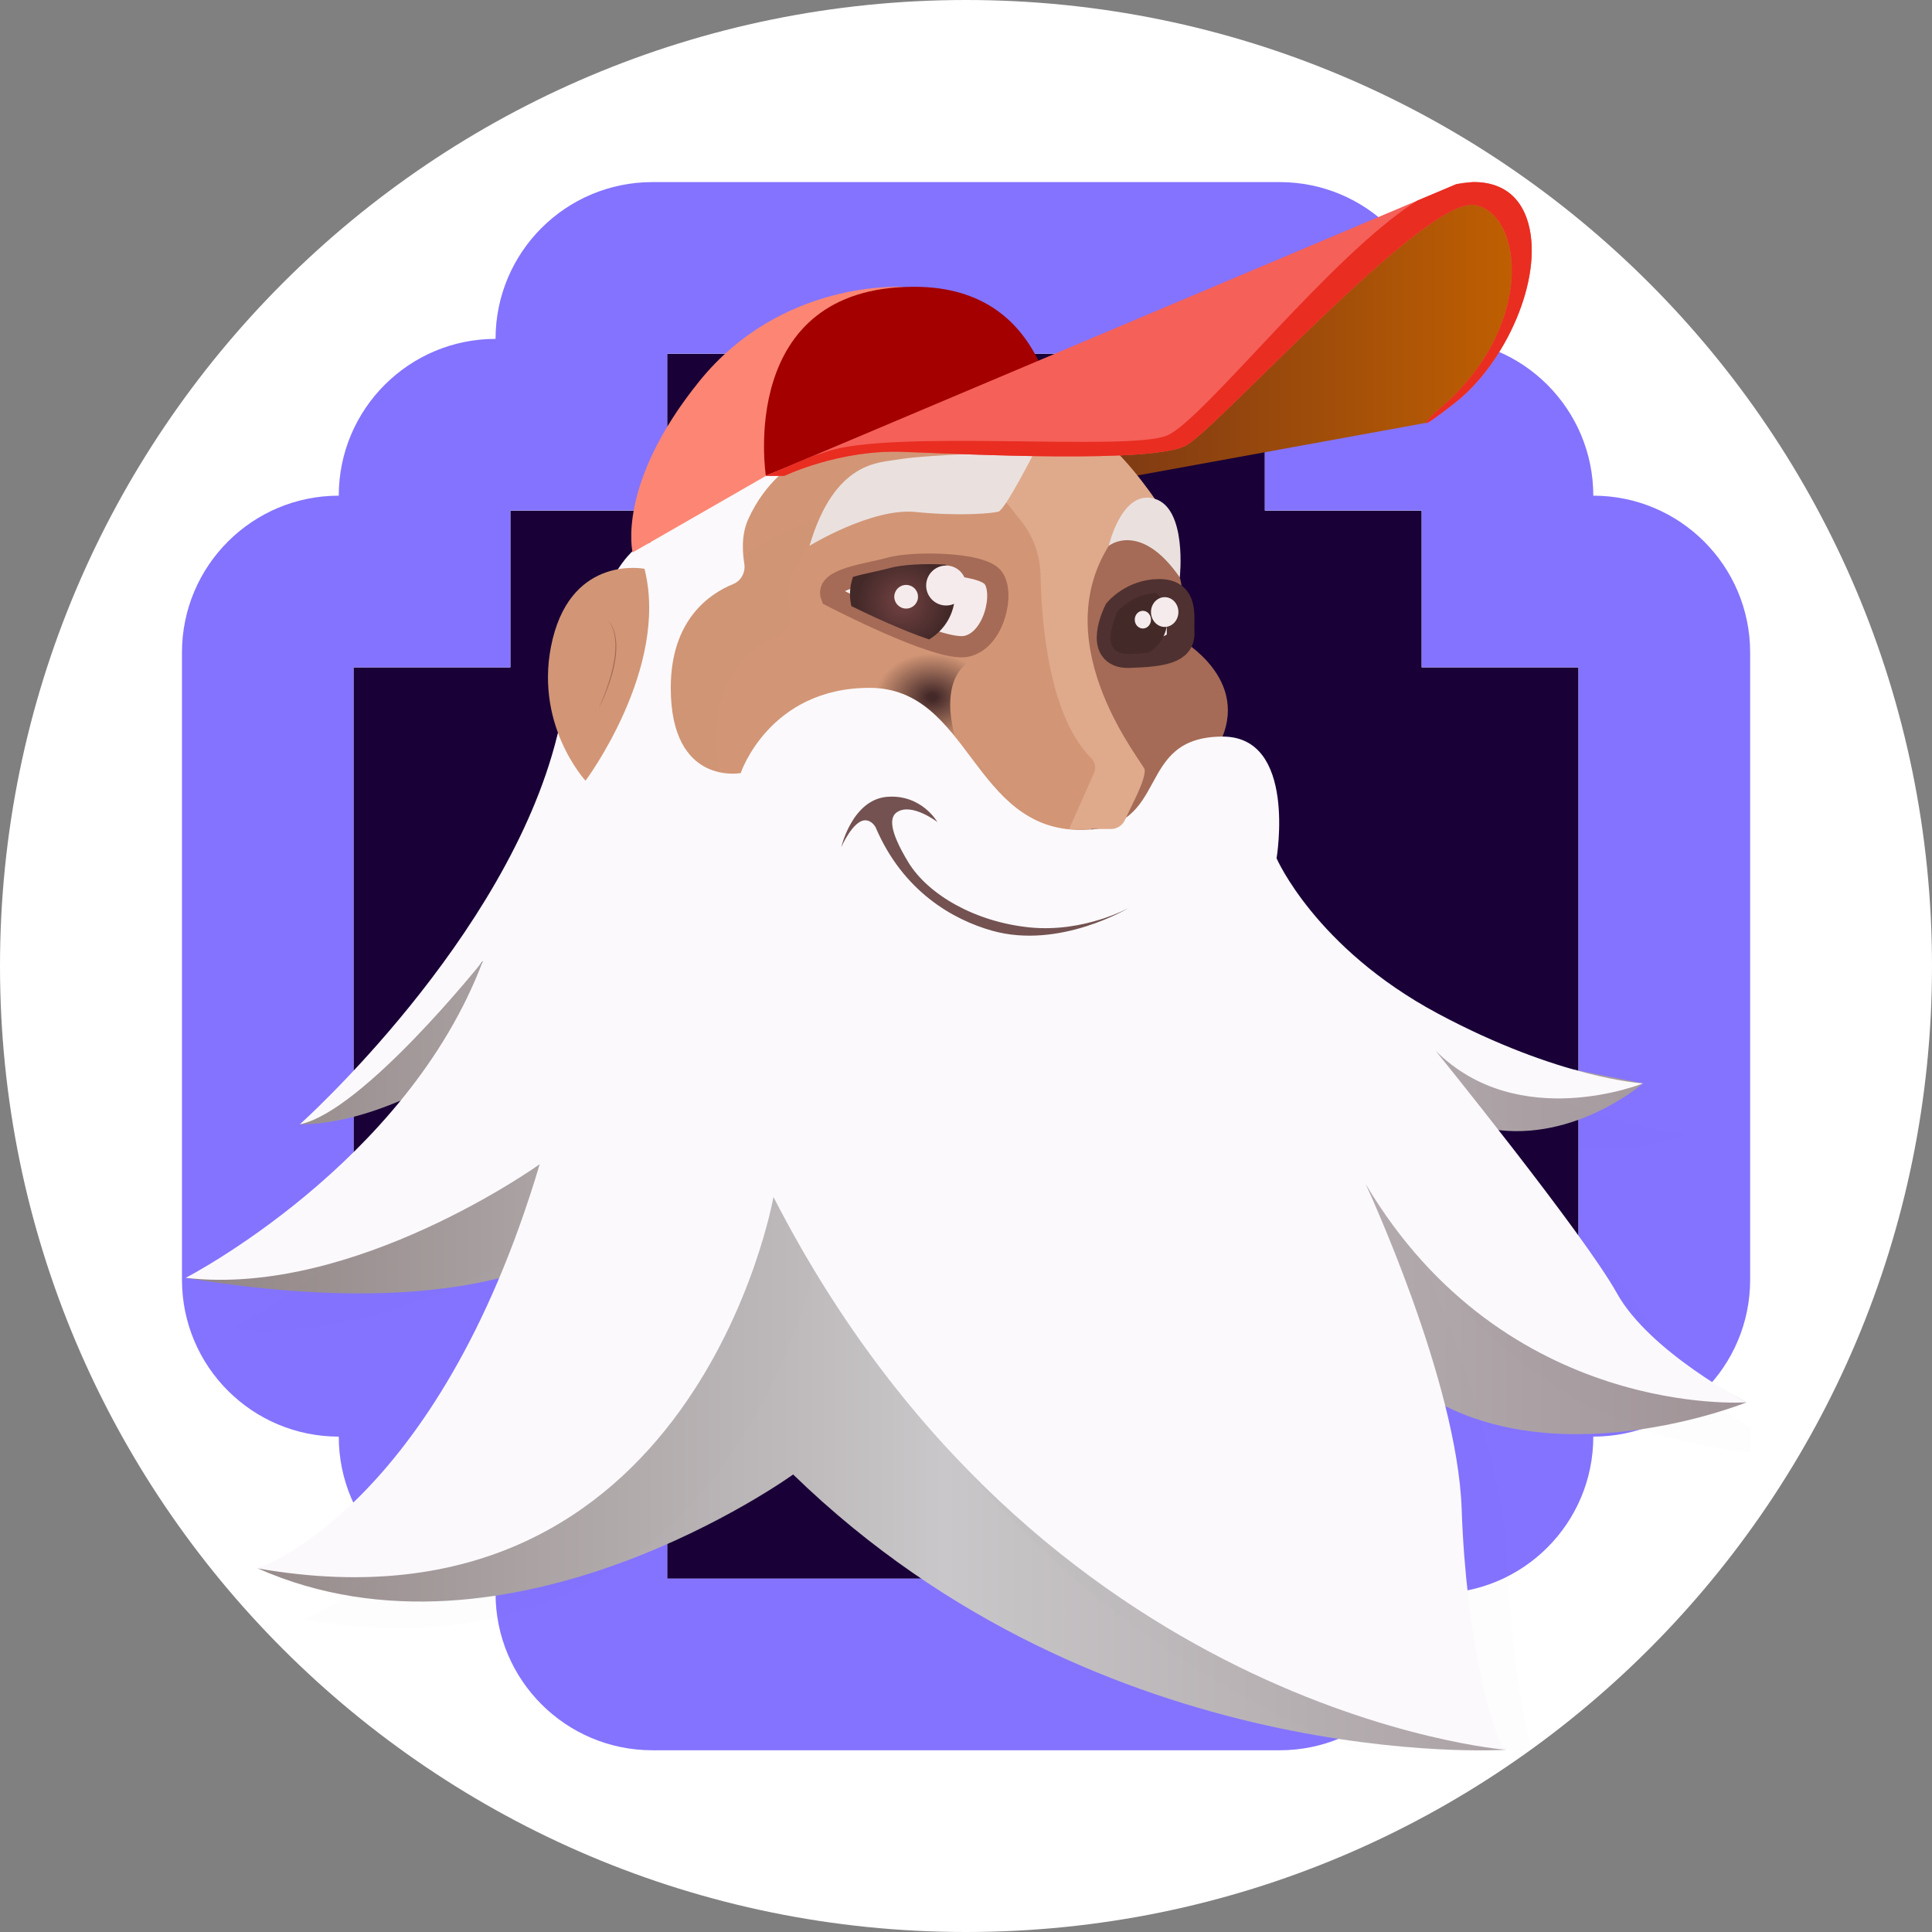
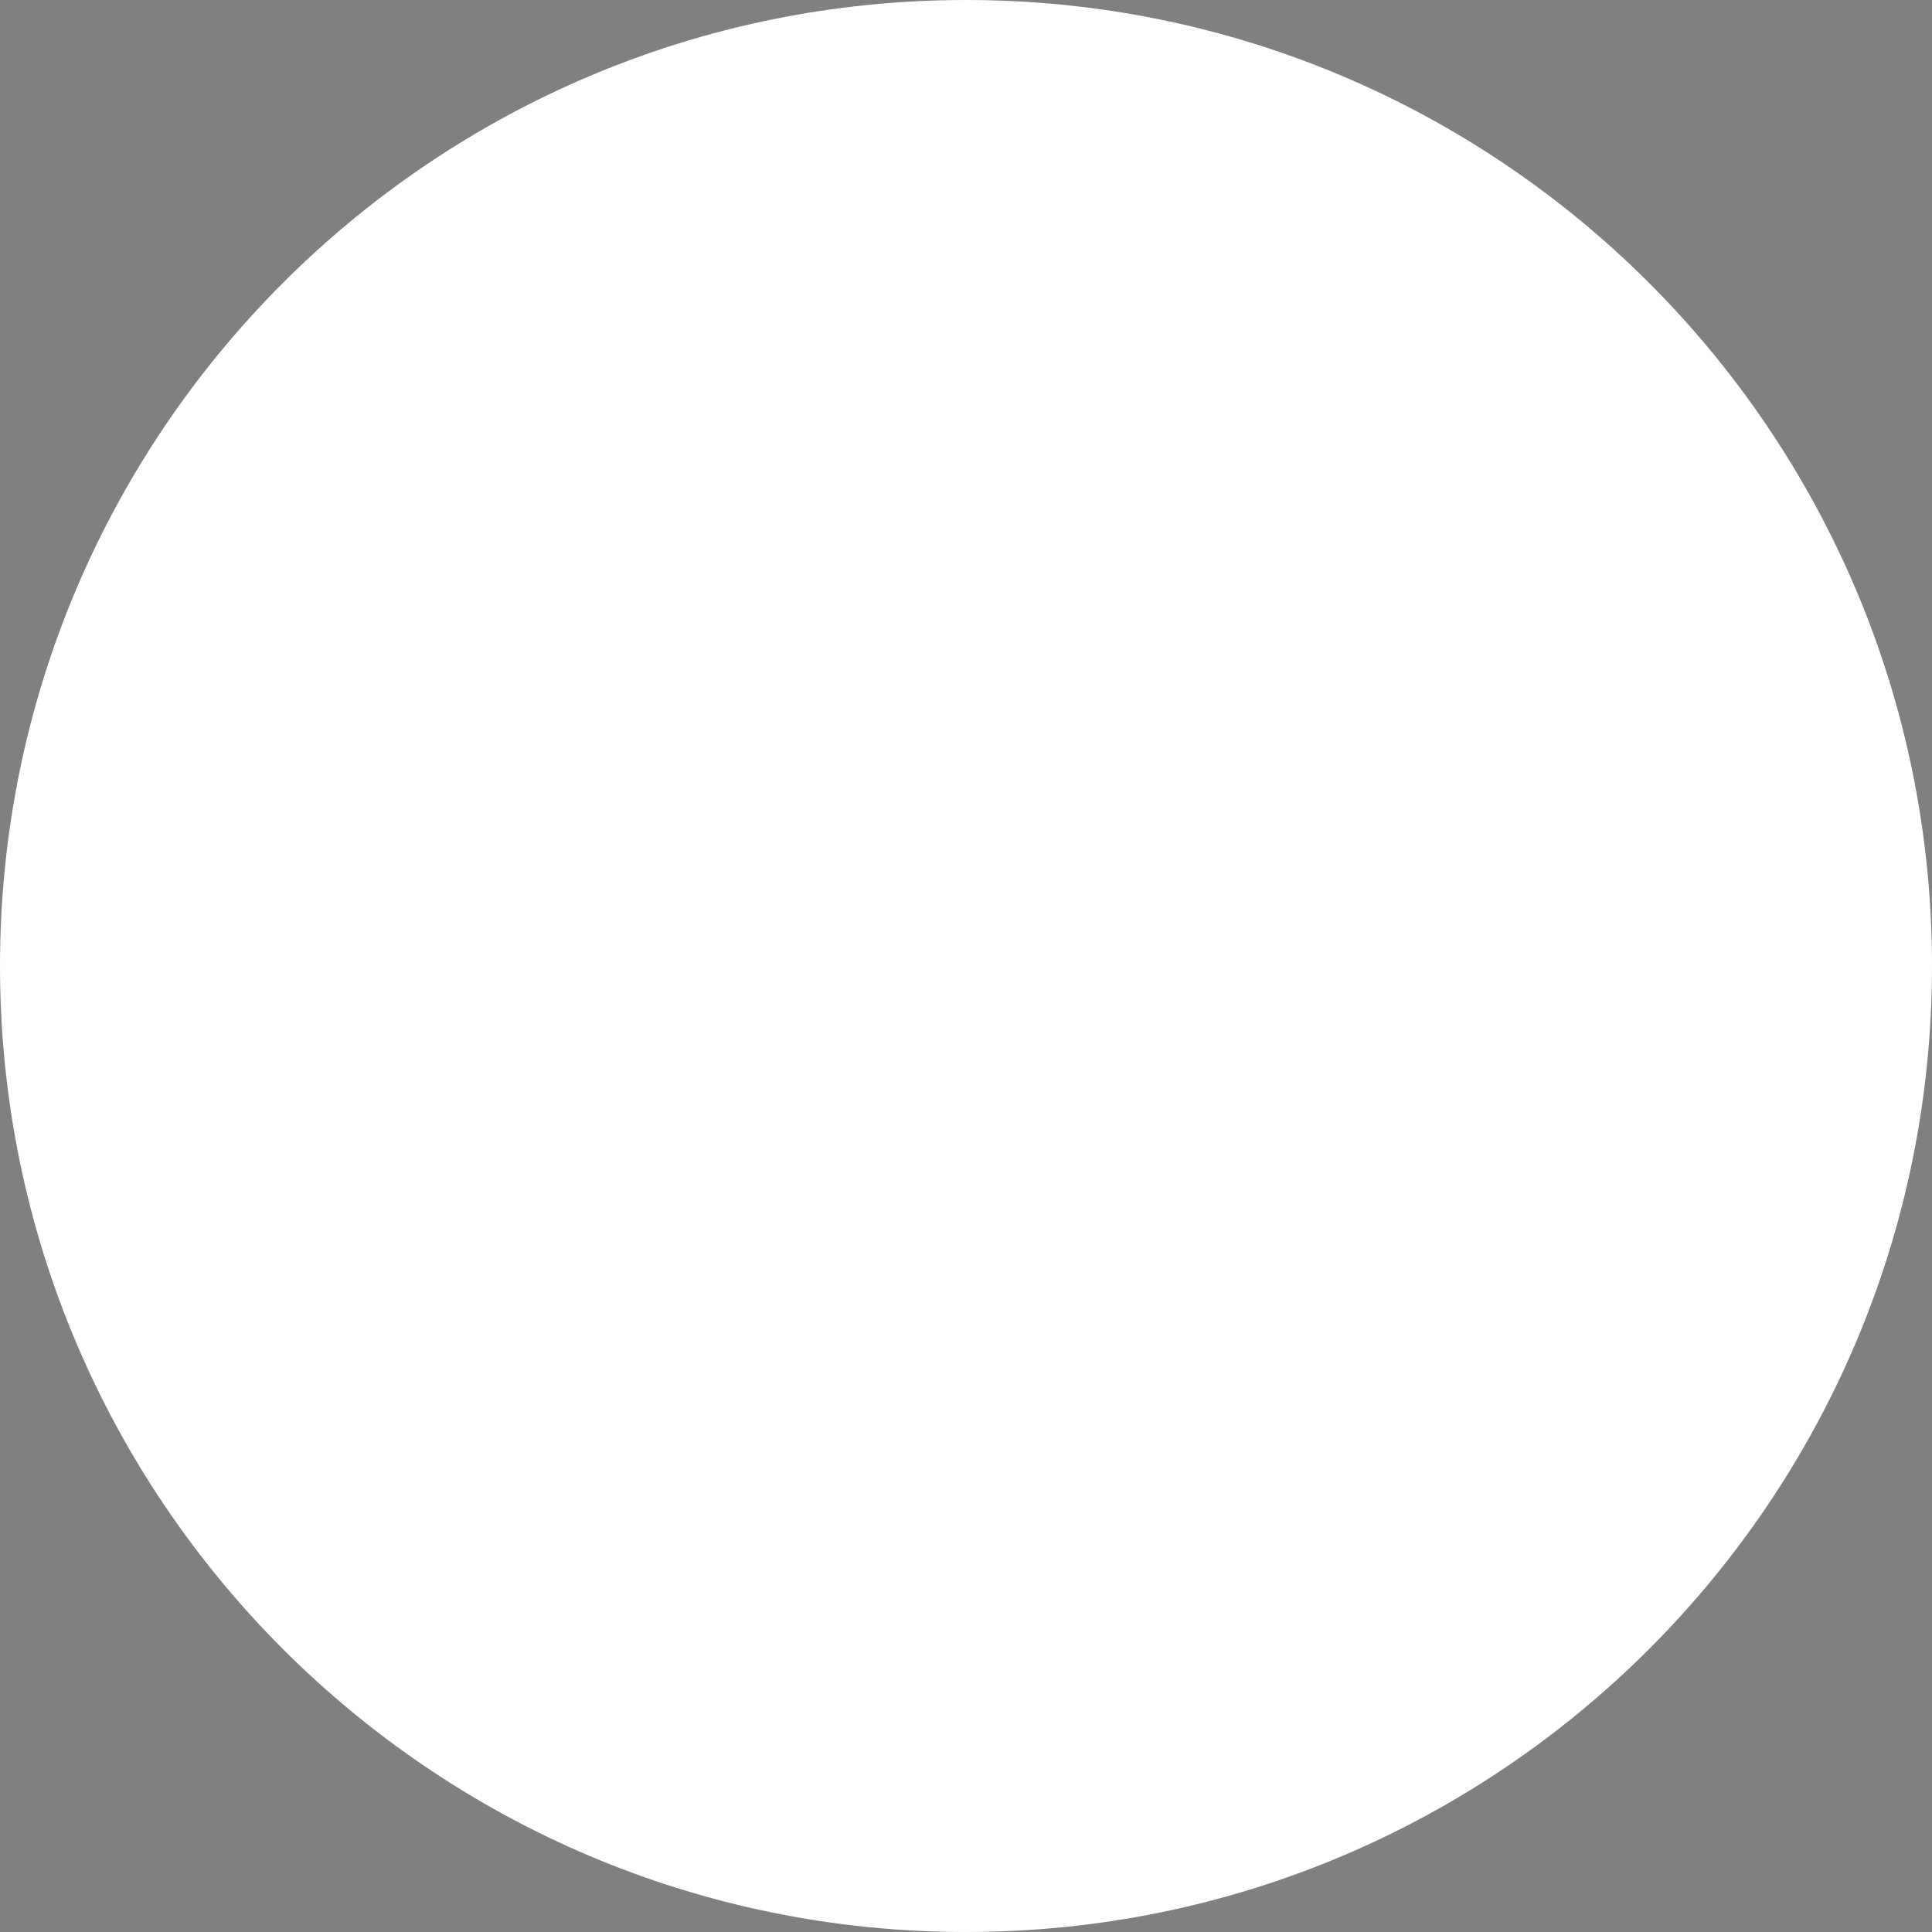
<svg xmlns="http://www.w3.org/2000/svg" width="32" height="32" viewBox="0 0 32 32" fill="none">
  <rect x="0" y="0" width="32" height="32" fill="#808080" stroke="none" />
  <g clip-path="url(#clip0_447_62)">
    <path d="M16 32C24.837 32 32 24.837 32 16C32 7.163 24.837 0 16 0C7.163 0 0 7.163 0 16C0 24.837 7.163 32 16 32Z" fill="white" />
    <g clip-path="url(#clip1_447_62)">
      <path d="M26.145 11.054V20.954H23.547V23.551H20.95V26.148H11.05V23.551H8.453V20.954H5.855V11.054H8.453V8.457H11.05V5.859H20.95V8.457H23.547V11.054H26.145Z" fill="#190037" />
      <path d="M26.39 8.21C26.39 6.776 25.228 5.613 23.793 5.613C23.793 4.178 22.63 3.016 21.195 3.016H10.806C9.371 3.016 8.208 4.178 8.208 5.613C6.774 5.613 5.611 6.776 5.611 8.21C4.176 8.21 3.014 9.373 3.014 10.808V21.197C3.014 22.632 4.176 23.795 5.611 23.795C5.611 25.23 6.774 26.392 8.208 26.392C8.208 27.827 9.371 28.99 10.806 28.99H21.195C22.63 28.99 23.793 27.827 23.793 26.392C25.228 26.392 26.39 25.23 26.39 23.795C27.825 23.795 28.988 22.632 28.988 21.197V10.808C28.988 9.373 27.825 8.21 26.39 8.21ZM26.145 20.952H23.548V23.55H20.95V26.147H11.051V23.55H8.454V20.952H5.856V11.053H8.454V8.455H11.051V5.858H20.95V8.455H23.548V11.053H26.145V20.952Z" fill="#8473FF" />
      <path d="M13.759 12.407L17.552 13.963H17.986L18.493 12.679L17.443 10.713L17.721 8.214L17.461 6.617L13.759 6.744L11.816 7.558L11.689 9.566L10.676 11.005L10.911 13.384L12.653 13.421L13.759 12.407Z" fill="#D29676" />
      <path d="M16.431 10.828H13.934V12.19H15.816C15.816 12.19 15.417 10.949 16.431 10.828Z" fill="url(#paint0_radial_447_62)" />
      <path d="M23.414 27.643L24.934 28.982C24.934 28.982 18.275 29.416 13.137 24.422C13.137 24.422 8.432 27.824 4.27 25.978L8.685 24.712L9.699 20.55C9.699 20.55 8.106 21.997 3.076 21.165L9.228 18.161L8.396 17.22C8.396 17.22 6.559 18.623 4.967 18.623L9.843 14.289L21.786 17.04L23.016 17.112L27.214 17.944C27.214 17.944 26.092 18.921 24.717 18.704L25.188 21.201L28.926 23.228C28.926 23.228 25.622 24.567 23.414 22.974V27.643H23.414Z" fill="url(#paint1_linear_447_62)" />
      <path d="M17.553 8.156L19.335 8.771L19.543 9.568C19.543 9.568 19.696 10.17 19.556 10.592C19.556 10.592 20.738 11.25 20.195 12.318L18.865 14.218H18.222L18.395 12.861L17.969 11.187L17.553 9.152V8.156H17.553Z" fill="#A56B56" />
      <g opacity="0.011">
        <path d="M13.902 8.531C13.902 8.531 13.434 8.799 13.144 9.451C13.019 9.733 13.061 10.042 13.082 10.179C13.104 10.322 13.032 10.463 12.898 10.517C12.503 10.678 11.864 11.113 11.864 12.237C11.864 13.866 13.022 13.649 13.022 13.649C13.022 13.649 13.493 12.237 15.157 12.237C16.822 12.237 16.858 14.602 18.668 14.589C20.174 14.579 19.517 13.051 21 13.044C22.241 13.038 21.898 15.06 21.898 15.06C21.898 15.06 22.54 16.544 24.566 17.629C26.593 18.715 27.968 18.788 27.968 18.788C27.968 18.788 25.905 19.62 24.53 18.245C24.53 18.245 26.991 21.285 27.534 22.262C28.076 23.239 29.68 24.071 29.68 24.071C29.68 24.071 25.688 24.361 23.372 20.452C23.372 20.452 24.892 23.709 24.964 25.844C25.037 27.979 25.471 29.608 25.688 29.825C25.688 29.825 17.944 29.21 13.565 20.669C13.565 20.669 12.262 28.088 5.024 26.821C5.024 26.821 7.992 25.844 9.693 20.127C9.693 20.127 6.617 22.334 3.83 22.008C3.83 22.008 7.485 20.127 8.752 16.761C8.752 16.761 6.77 19.249 5.721 19.466C5.721 19.466 9.15 16.399 9.982 13.034C10.815 9.668 11.507 9.836 11.507 9.836C11.507 9.836 12.635 8.748 13.902 8.531Z" fill="#231F20" />
      </g>
      <path d="M13.148 7.688C13.148 7.688 12.68 7.956 12.39 8.607C12.265 8.889 12.307 9.199 12.328 9.335C12.351 9.478 12.278 9.619 12.144 9.674C11.749 9.834 11.11 10.269 11.11 11.393C11.11 13.022 12.268 12.805 12.268 12.805C12.268 12.805 12.739 11.393 14.403 11.393C16.068 11.393 16.104 13.759 17.914 13.746C19.42 13.735 18.763 12.207 20.246 12.2C21.487 12.194 21.144 14.216 21.144 14.216C21.144 14.216 21.786 15.7 23.812 16.786C25.839 17.871 27.214 17.944 27.214 17.944C27.214 17.944 25.151 18.776 23.776 17.401C23.776 17.401 26.237 20.441 26.78 21.418C27.323 22.395 28.926 23.227 28.926 23.227C28.926 23.227 24.934 23.517 22.618 19.608C22.618 19.608 24.138 22.865 24.21 25C24.283 27.136 24.717 28.764 24.934 28.981C24.934 28.981 17.19 28.366 12.811 19.826C12.811 19.826 11.508 27.244 4.27 25.978C4.27 25.978 7.238 25 8.939 19.283C8.939 19.283 5.863 21.49 3.076 21.165C3.076 21.165 6.731 19.283 7.998 15.917C7.998 15.917 6.017 18.405 4.967 18.622C4.967 18.622 8.396 15.556 9.228 12.19C10.061 8.824 10.754 8.993 10.754 8.993C10.754 8.993 11.881 7.905 13.148 7.688Z" fill="#FBF9FC" />
      <path d="M13.934 14.031C13.934 14.031 14.116 13.244 14.694 13.198C15.264 13.153 15.526 13.615 15.526 13.615C15.526 13.615 15.101 13.289 14.857 13.452C14.734 13.533 14.721 13.75 15.046 14.284C15.372 14.818 16.15 15.27 17.055 15.361C17.96 15.451 18.701 15.035 18.701 15.035C18.701 15.035 17.552 15.732 16.431 15.415C15.783 15.232 14.956 14.764 14.504 13.705C14.504 13.705 14.444 13.582 14.323 13.587C14.124 13.597 13.934 14.031 13.934 14.031Z" fill="#735251" />
      <path d="M9.698 12.931C9.698 12.931 11.091 11.068 10.675 9.421C10.675 9.421 9.499 9.186 9.155 10.579C8.812 11.973 9.698 12.931 9.698 12.931Z" fill="#D29676" />
      <path d="M10.062 10.273C10.161 10.36 10.193 10.499 10.205 10.625C10.226 10.917 10.14 11.205 10.034 11.474C9.999 11.564 9.958 11.652 9.916 11.739C9.952 11.652 9.991 11.558 10.024 11.47C10.121 11.2 10.206 10.916 10.191 10.626C10.182 10.501 10.154 10.364 10.062 10.273Z" fill="#A56B56" />
      <path d="M23.62 7.004L18.818 7.879L17.859 6.794L23.812 3.41L24.826 3.211L25.26 4.514L24.473 6.314L23.62 7.004Z" fill="url(#paint2_linear_447_62)" />
      <path d="M17.235 9.527C17.25 10.318 17.373 11.858 18.073 12.556C18.137 12.62 18.158 12.716 18.122 12.799L17.709 13.731H18.4C18.5 13.731 18.592 13.673 18.633 13.581C18.749 13.322 18.974 12.928 18.96 12.747C18.953 12.655 17.316 10.72 18.366 9.038L18.96 8.676L19.126 8.26C19.126 8.26 18.519 7.373 18.18 7.264C17.841 7.156 16.882 7.102 16.882 7.102L16.316 7.88L16.911 8.626C17.116 8.882 17.229 9.199 17.235 9.527Z" fill="#DFAA8C" />
      <path d="M13.408 9.04C13.408 9.04 14.44 8.407 15.163 8.48C15.887 8.552 16.43 8.504 16.538 8.474C16.647 8.443 17.136 7.484 17.136 7.484C17.136 7.484 15.4 7.518 14.874 7.611C14.566 7.665 13.824 7.629 13.408 9.04Z" fill="#EAE1DF" />
      <path d="M18.365 9.039C18.365 9.039 18.89 8.623 19.541 9.564C19.541 9.564 19.668 8.424 19.125 8.261C18.582 8.098 18.365 9.039 18.365 9.039Z" fill="#EAE1DF" />
-       <path d="M14.947 4.752C14.947 4.752 12.947 4.624 11.581 6.317C10.201 8.027 10.478 9.15 10.478 9.15L12.685 7.883L14.947 4.752Z" fill="#FC8673" />
      <path d="M17.241 6.062C16.918 5.342 16.301 4.75 15.144 4.75C12.193 4.75 12.685 7.88 12.685 7.88L17.241 6.062Z" fill="#A40000" />
      <path d="M13.769 9.874C13.769 9.874 15.536 10.797 16 10.706C16.465 10.616 16.646 9.819 16.447 9.566C16.248 9.313 15.126 9.301 14.746 9.406C14.366 9.512 13.661 9.584 13.769 9.874Z" fill="#F6EBEC" stroke="#A56B56" stroke-width="0.352" stroke-miterlimit="10" />
      <path d="M14.748 9.406C14.573 9.455 14.33 9.496 14.128 9.555C14.096 9.646 14.078 9.742 14.078 9.844C14.078 9.911 14.087 9.976 14.101 10.039C14.434 10.202 14.958 10.446 15.388 10.591C15.644 10.44 15.816 10.162 15.816 9.844C15.816 9.661 15.759 9.491 15.663 9.352C15.311 9.33 14.937 9.354 14.748 9.406Z" fill="url(#paint3_radial_447_62)" />
      <path d="M18.511 10.128C18.511 10.128 18.149 10.852 18.701 10.834C19.253 10.816 19.568 10.762 19.555 10.481C19.542 10.2 19.633 9.82 19.199 9.82C18.764 9.82 18.511 10.128 18.511 10.128Z" fill="#F5EBEC" stroke="#4F3131" stroke-width="0.458" stroke-miterlimit="10" />
-       <path d="M19.334 10.266C19.334 10.092 19.264 9.934 19.149 9.82C18.745 9.843 18.511 10.126 18.511 10.126C18.511 10.126 18.149 10.85 18.701 10.832C18.816 10.828 18.92 10.822 19.014 10.813C19.205 10.706 19.334 10.501 19.334 10.266Z" fill="#442929" />
      <path d="M12.991 7.882C12.991 7.882 13.898 7.447 14.946 7.484C15.994 7.521 19.107 7.683 19.65 7.375C20.193 7.068 23.613 3.25 24.427 3.395C25.241 3.539 25.449 5.476 23.767 6.833C23.767 6.833 23.269 7.321 24.101 6.67C24.934 6.018 25.567 4.617 25.314 3.702C25.06 2.787 24.119 3.051 24.119 3.051L12.684 7.882H12.991Z" fill="#F56059" />
      <path d="M19.333 7.212C18.7 7.484 14.746 7.104 13.681 7.484C13.606 7.511 13.533 7.533 13.462 7.553L12.684 7.882H12.991C12.991 7.882 13.898 7.446 14.946 7.484C15.994 7.521 19.107 7.683 19.65 7.375C20.193 7.068 23.613 3.25 24.427 3.395C25.241 3.539 25.449 5.475 23.767 6.832C23.767 6.832 23.269 7.321 24.101 6.67C24.934 6.018 25.567 4.617 25.314 3.702C25.149 3.107 24.694 3.011 24.395 3.016C24.3 3.027 24.208 3.039 24.119 3.051L23.474 3.323C22.049 4.216 19.932 6.956 19.333 7.212Z" fill="#E92D21" />
      <path d="M15.671 10.029C15.853 10.029 16.002 9.881 16.002 9.698C16.002 9.515 15.853 9.367 15.671 9.367C15.488 9.367 15.34 9.515 15.34 9.698C15.34 9.881 15.488 10.029 15.671 10.029Z" fill="#F5EBEC" />
      <path d="M15.009 10.08C15.117 10.08 15.205 9.992 15.205 9.884C15.205 9.775 15.117 9.688 15.009 9.688C14.9 9.688 14.812 9.775 14.812 9.884C14.812 9.992 14.9 10.08 15.009 10.08Z" fill="#F5EBEC" />
      <path d="M19.291 10.384C19.417 10.384 19.518 10.273 19.518 10.137C19.518 10.001 19.417 9.891 19.291 9.891C19.166 9.891 19.064 10.001 19.064 10.137C19.064 10.273 19.166 10.384 19.291 10.384Z" fill="#F5EBEC" />
      <path d="M18.93 10.41C19.004 10.41 19.064 10.344 19.064 10.264C19.064 10.183 19.004 10.117 18.93 10.117C18.855 10.117 18.795 10.183 18.795 10.264C18.795 10.344 18.855 10.41 18.93 10.41Z" fill="#F5EBEC" />
    </g>
  </g>
  <defs>
    <radialGradient id="paint0_radial_447_62" cx="0" cy="0" r="1" gradientUnits="userSpaceOnUse" gradientTransform="translate(15.44 11.55) scale(1.192 0.925)">
      <stop offset="0.059" stop-color="#442929" />
      <stop offset="0.791" stop-color="#D29676" />
    </radialGradient>
    <linearGradient id="paint1_linear_447_62" x1="3.076" y1="21.64" x2="28.926" y2="21.64" gradientUnits="userSpaceOnUse">
      <stop stop-color="#928585" />
      <stop offset="0.486" stop-color="#C9C7C9" />
      <stop offset="1" stop-color="#A09397" />
    </linearGradient>
    <linearGradient id="paint2_linear_447_62" x1="17.859" y1="5.545" x2="25.26" y2="5.545" gradientUnits="userSpaceOnUse">
      <stop stop-color="#793715" />
      <stop offset="1" stop-color="#C16001" />
    </linearGradient>
    <radialGradient id="paint3_radial_447_62" cx="0" cy="0" r="1" gradientUnits="userSpaceOnUse" gradientTransform="translate(14.947 9.967) scale(0.756)">
      <stop stop-color="#734242" />
      <stop offset="1" stop-color="#442929" />
    </radialGradient>
    <clipPath id="clip0_447_62">
      <rect width="32" height="32" fill="white" />
    </clipPath>
    <clipPath id="clip1_447_62">
-       <rect width="26" height="26" fill="white" transform="translate(3 3)" />
-     </clipPath>
+       </clipPath>
  </defs>
</svg>